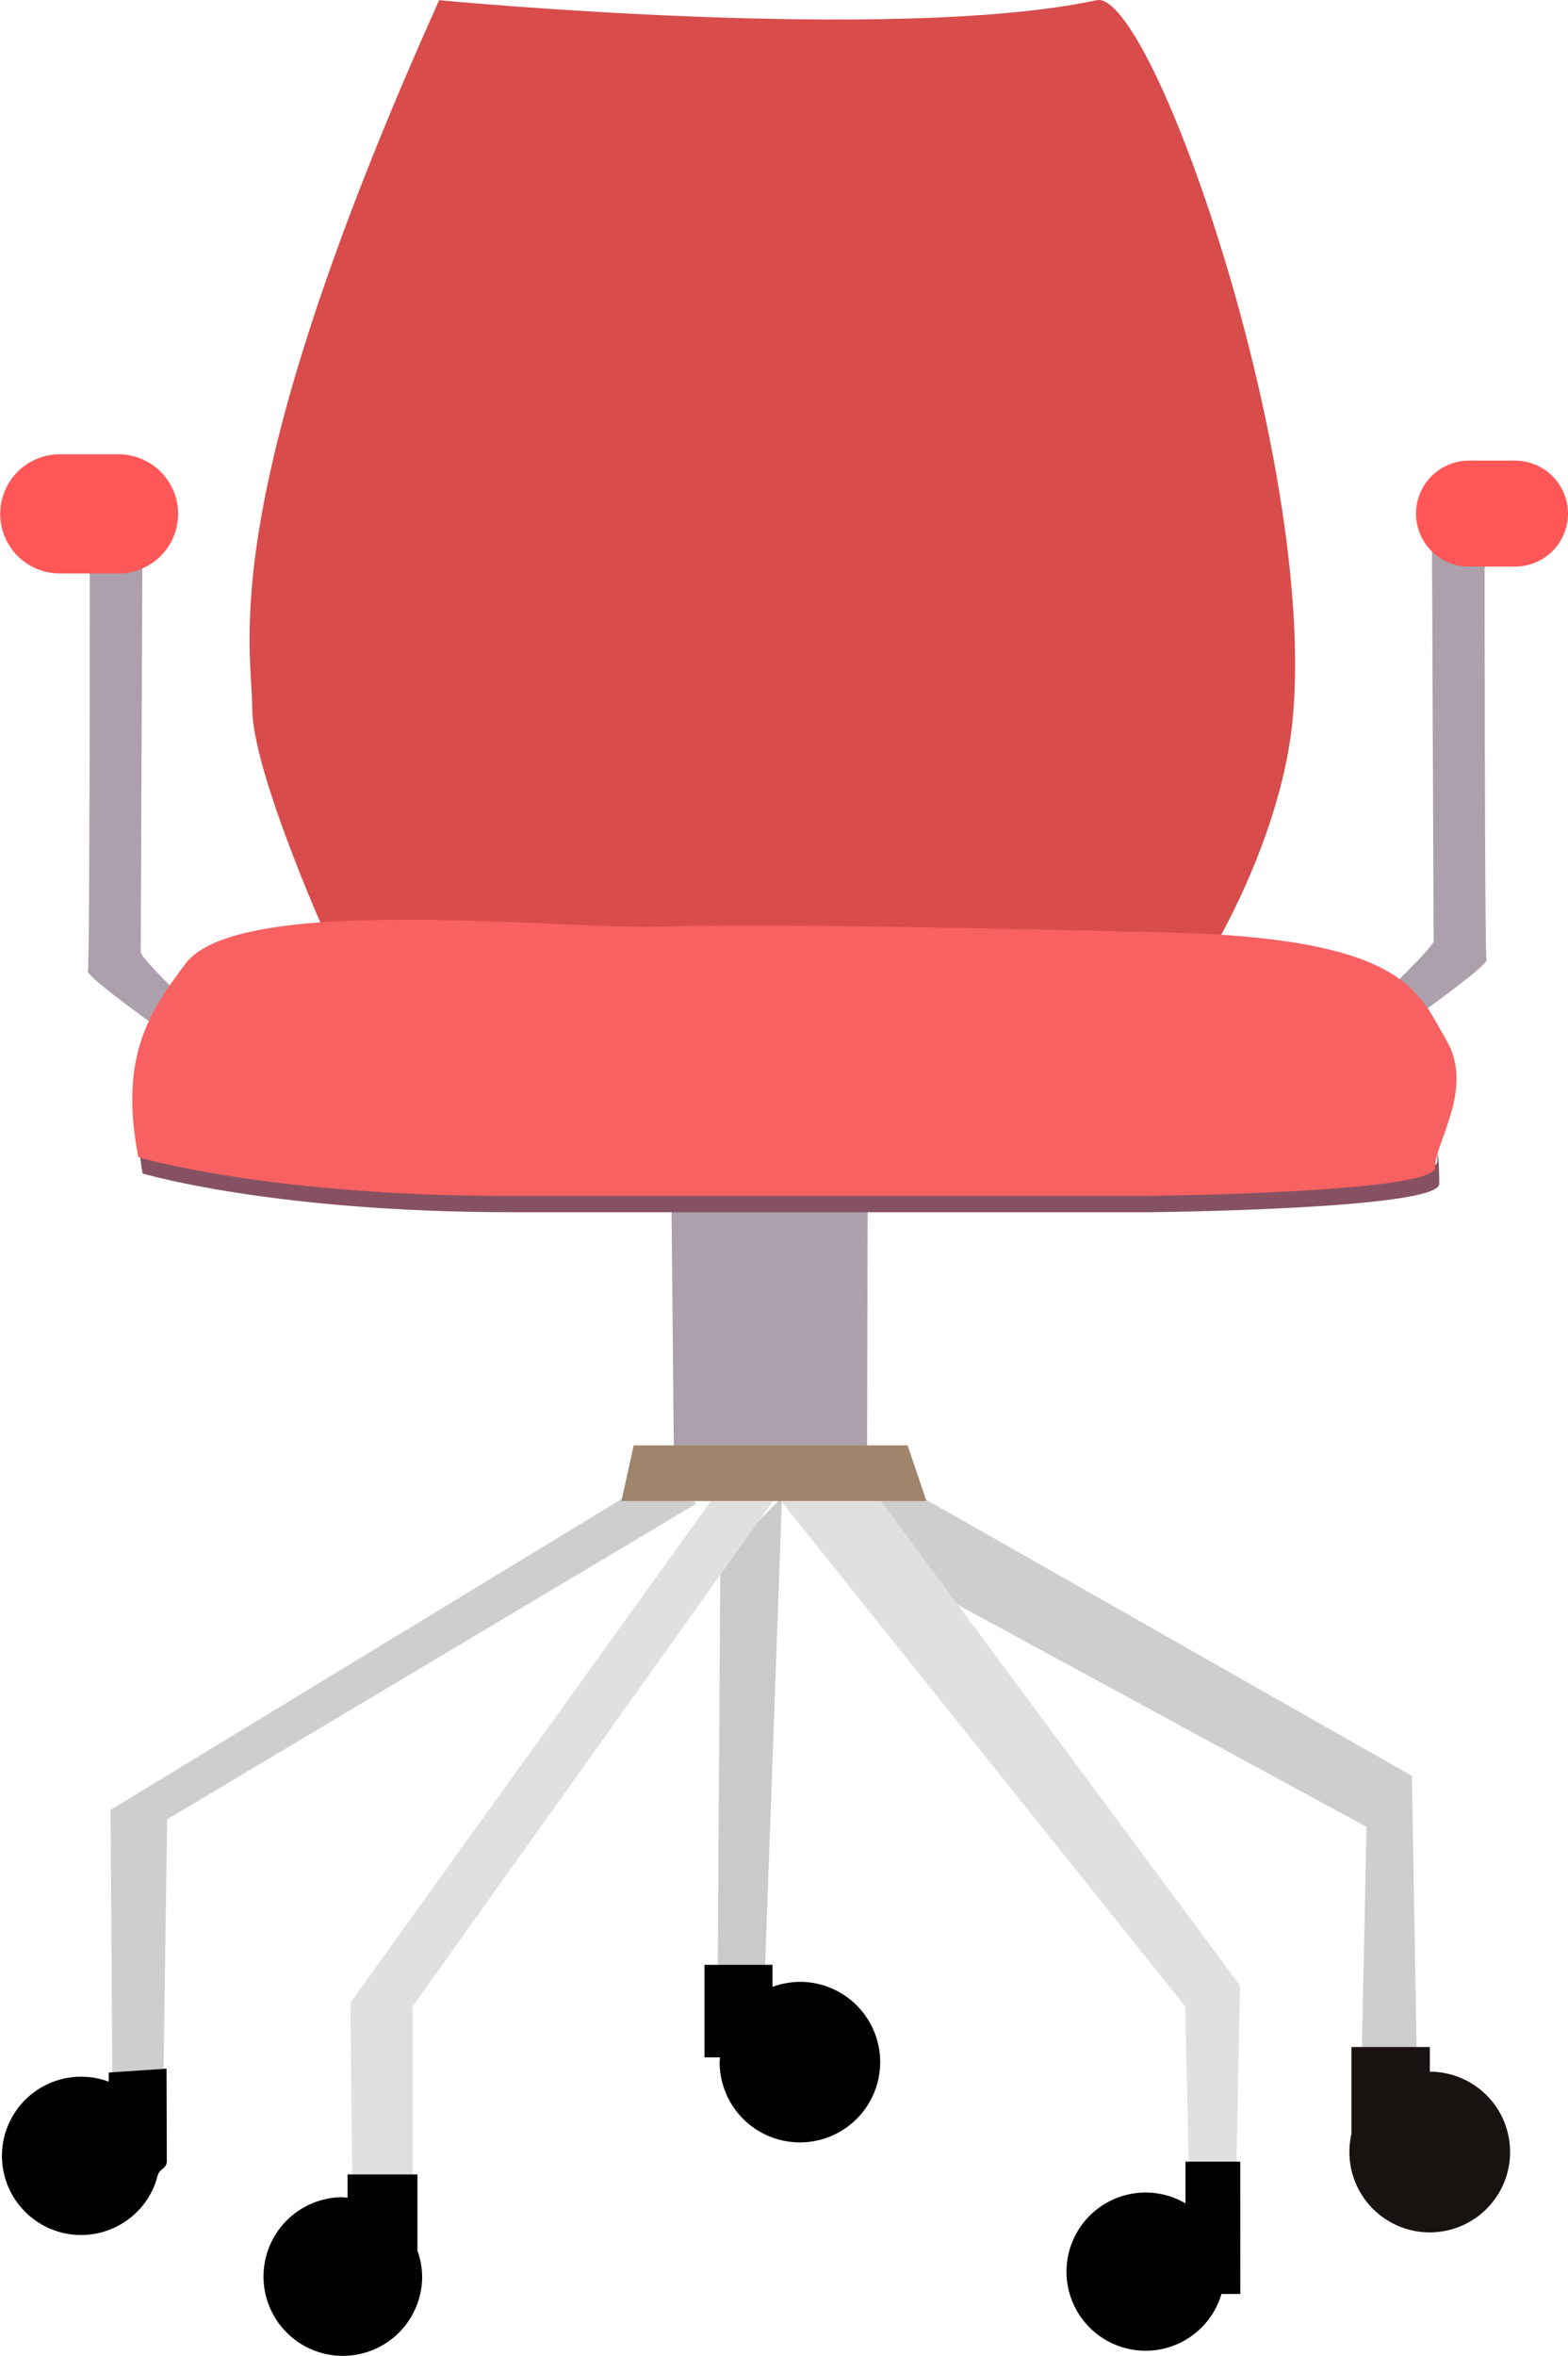
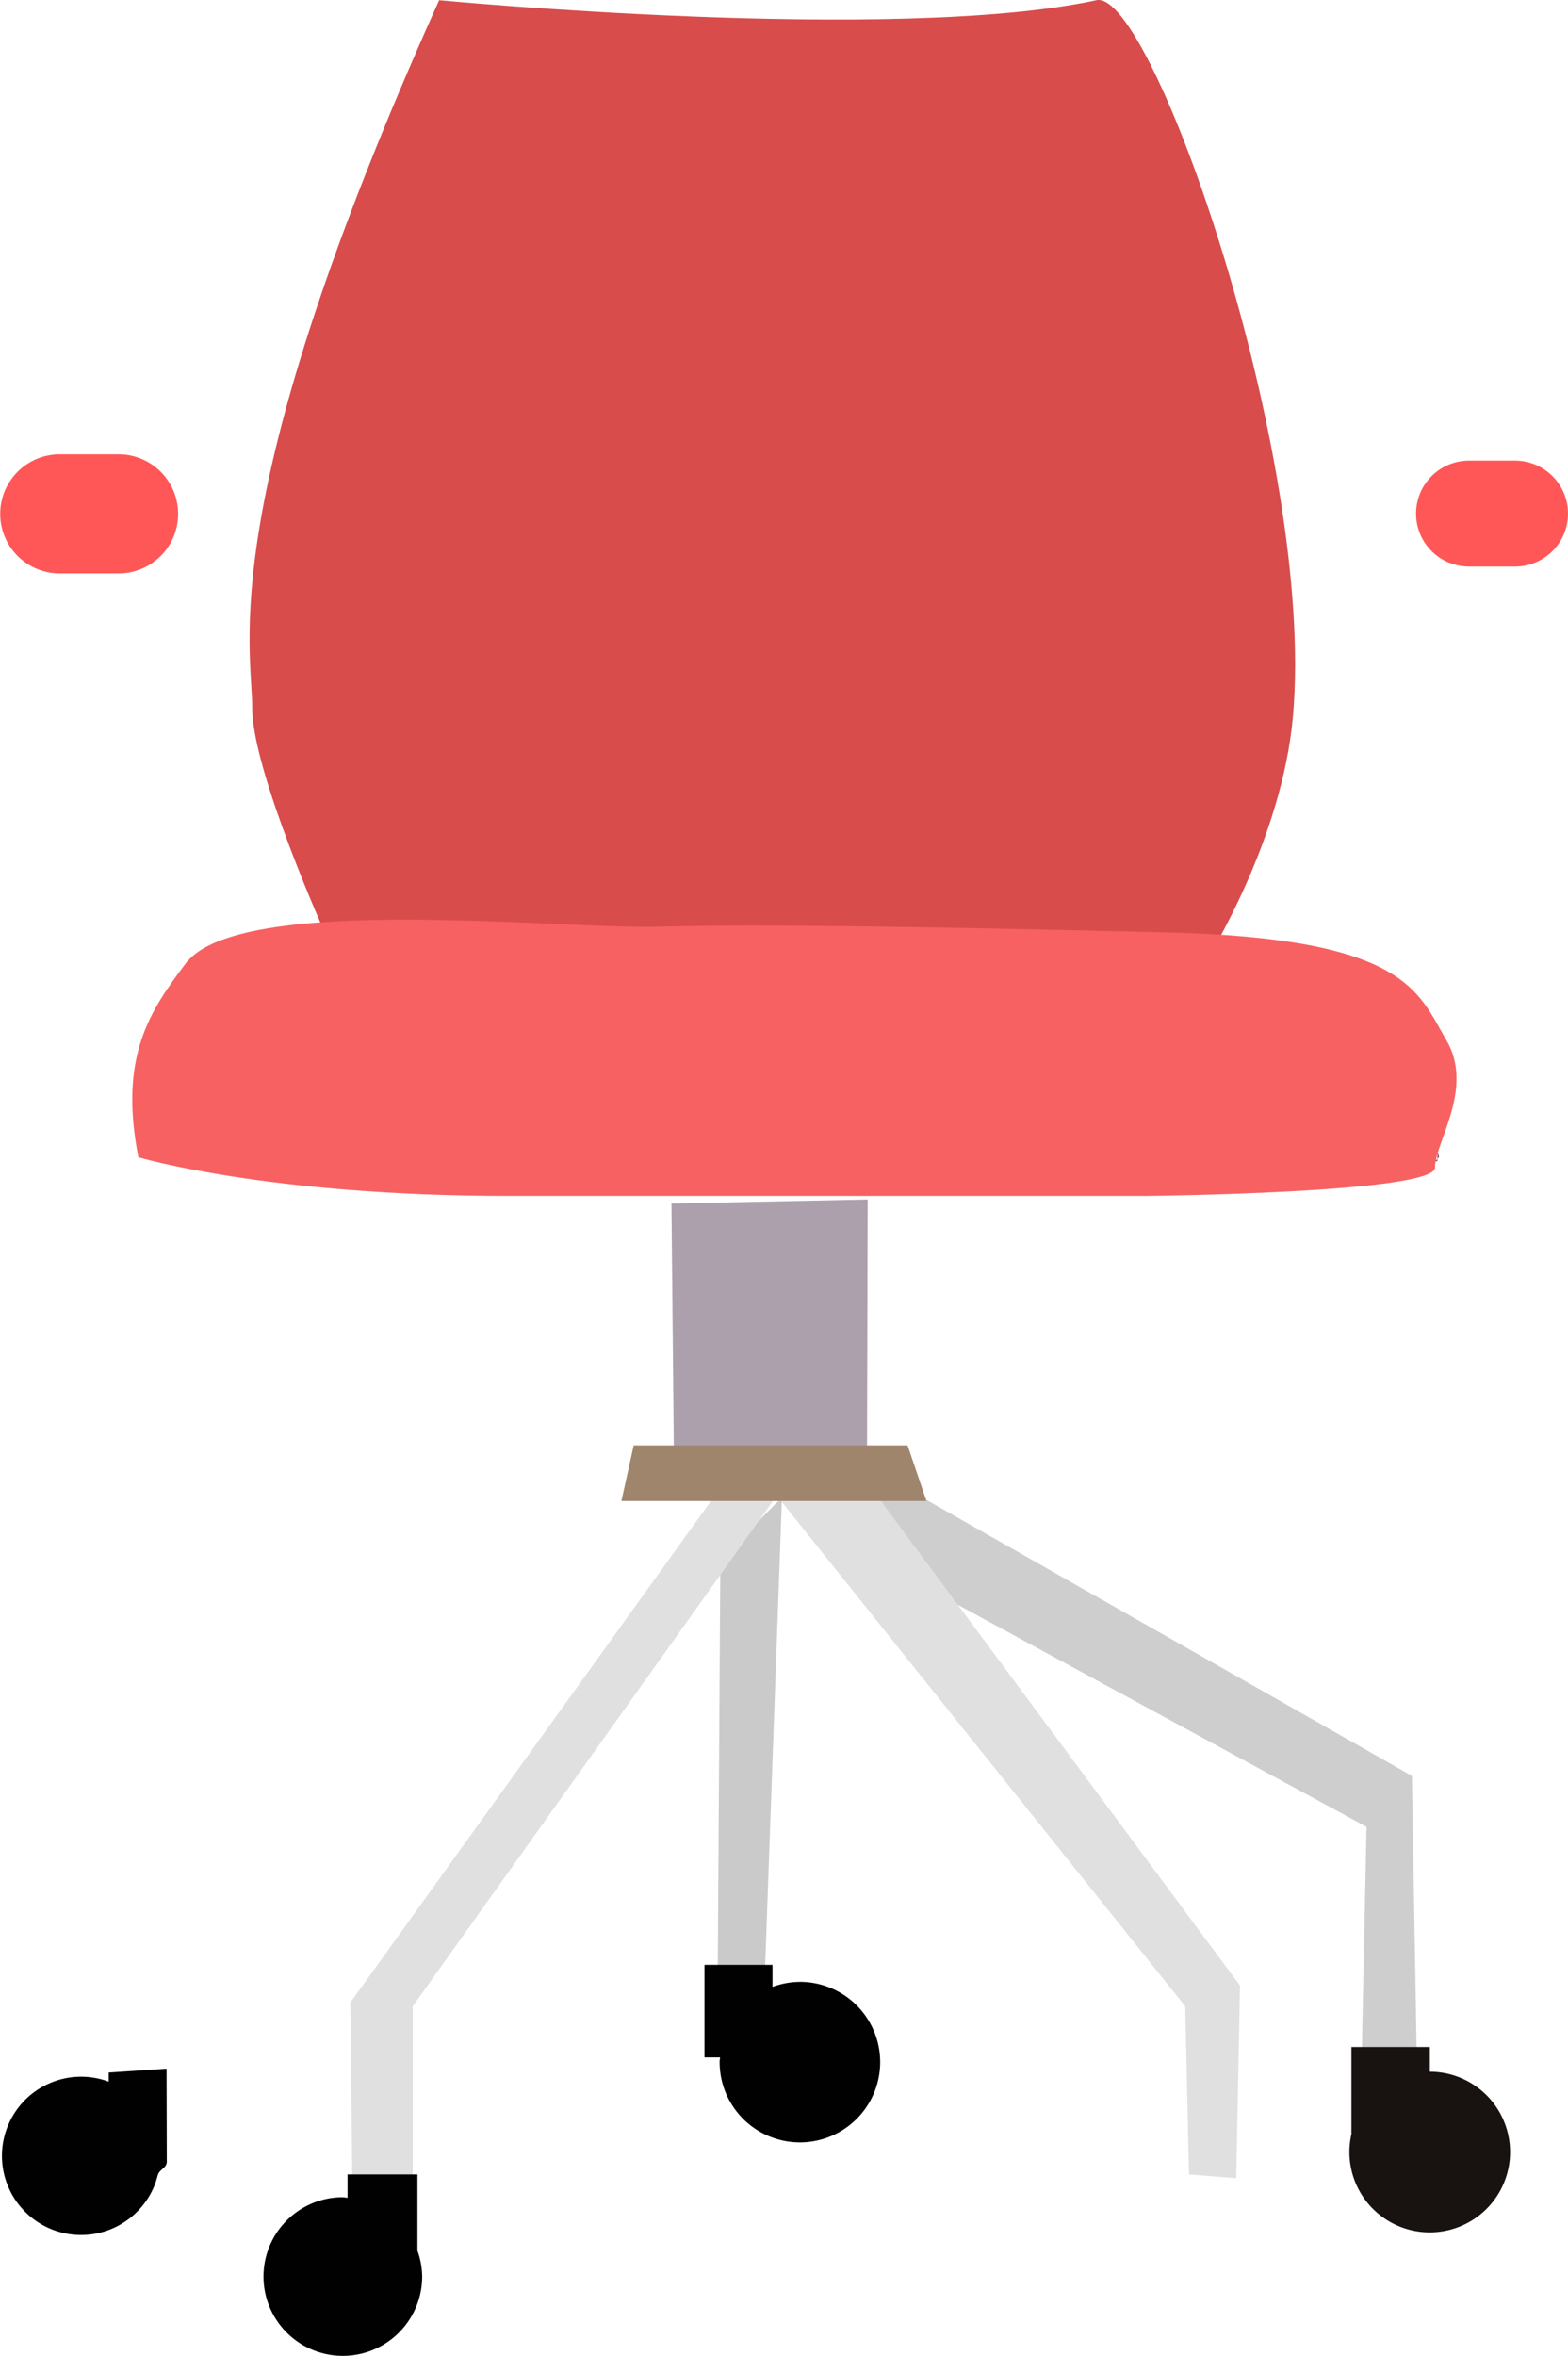
<svg xmlns="http://www.w3.org/2000/svg" viewBox="0 0 677.8 1018.27">
  <defs>
    <style>.cls-1{fill:#cacaca;}.cls-2{fill:#aba0ac;}.cls-3{fill:#d84c4c;}.cls-4{fill:#e0e0e0;}.cls-5{fill:#cecece;}.cls-6{fill:#020101;}.cls-7{fill:#181310;}.cls-8{fill:#9f856c;}.cls-9{fill:#865263;}.cls-10{fill:#f76161;}.cls-11{fill:#ff5757;fill-rule:evenodd;}</style>
  </defs>
  <title>Ресурс 8</title>
  <g id="Слой_2" data-name="Слой 2">
    <g id="_лой_2" data-name="—лой_2">
      <polygon class="cls-1" points="310.27 850.04 311.39 674.14 338.02 647.2 330.68 851.67 310.27 850.04" />
-       <path class="cls-2" d="M13.47,227.08l48.17-9.8s-.82,191.87-.82,194.32,21.23,22.86,21.23,22.86L70.63,445.89S37.15,422.21,38,419.76s.81-178.81.81-178.81L15.1,242.58Z" />
-       <path class="cls-2" d="M667.06,222.18l-48.16-9.8s.82,191.87.82,194.32-21.23,22.86-21.23,22.86L609.91,441s33.47-23.68,32.66-26.13-.82-178.81-.82-178.81l23.68,1.63Z" />
      <path class="cls-3" d="M189.83.09S386.61,18.88,474,.09c23.71-5.1,94.71,197.59,84.92,309.45-4.67,53.29-36.74,104.51-36.74,104.51l-381.3-9.81s-31.84-71-31.84-98S91.85,218.09,189.83.09Z" />
      <path class="cls-2" d="M290.26,520.19l84.81-1.74c0,4.9-.31,122.16-.31,122.16L291.48,648Z" />
      <polygon class="cls-4" points="335.27 647.2 178.4 867.19 178.4 943.94 152.28 941.49 151.46 865.56 312.3 641.84 335.27 647.2" />
-       <polygon class="cls-5" points="70.63 899.03 72.26 786.35 300.87 650.01 289.44 635.31 47.77 782.28 48.58 900.66 70.63 899.03" />
      <polygon class="cls-5" points="588.67 886.38 590.72 789.63 392.32 681.85 366.19 643.48 377.62 635.31 610.32 767.58 612.36 885.56 588.67 886.38" />
      <path class="cls-6" d="M68.17,940.3c.71-2.76,3.93-3.09,3.93-6.06S72,894.13,72,894.13l-25,1.68v3.95a34.21,34.21,0,1,0,20.33,43.4Z" />
      <path class="cls-6" d="M180.45,972.8V939.85H150.24v10.09c-.82-.06-1.6-.25-2.45-.25A34.29,34.29,0,1,0,182.49,984,33.79,33.79,0,0,0,180.45,972.8Z" />
      <path class="cls-6" d="M345.77,856.61a35,35,0,0,0-11.84,2.18v-9.53H304.54v40h6.71c0,.56-.17,1.07-.17,1.64a34.7,34.7,0,1,0,34.69-34.3Z" />
      <path class="cls-7" d="M618.07,895.4V884.78H584.18v37.66a34.73,34.73,0,1,0,33.88-27Z" />
      <polygon class="cls-4" points="513.97 939.85 512.34 867.19 337.1 648.12 374.76 640.61 536.01 858.21 534.39 941.49 513.97 939.85" />
      <polygon class="cls-8" points="400.49 648.78 268.62 648.78 273.93 624.74 392.32 624.74 400.49 648.78" />
-       <path class="cls-6" d="M536.12,934.34H512.44v18A34.19,34.19,0,1,0,528,991.53h8.15Z" />
-       <path class="cls-9" d="M621.33,501.91c0,11-124.92,12.25-124.92,12.25H220.85c-104.11,0-160-16.74-160-16.74-.74-3.8-.65,2.24.82,9.8,0,0,55.92,16.74,160,16.74H497.23s124.92-1.22,124.92-12.25C622.15,502.24,621.33,494.14,621.33,501.91Z" />
+       <path class="cls-9" d="M621.33,501.91H220.85c-104.11,0-160-16.74-160-16.74-.74-3.8-.65,2.24.82,9.8,0,0,55.92,16.74,160,16.74H497.23s124.92-1.22,124.92-12.25C622.15,502.24,621.33,494.14,621.33,501.91Z" />
      <path class="cls-10" d="M59.81,500.18s55.93,16.74,160,16.74H495.39s124.92-1.22,124.92-12.25,17.15-34.29,4.9-55.11S608.07,405.47,504,403s-176.36-3.67-219.22-2.45S103.09,385.89,80.22,416.49C65.11,436.72,51.24,456.1,59.81,500.18Z" />
      <path class="cls-11" d="M77,222.11a25.75,25.75,0,0,1-25.75,25.75H25.84A25.75,25.75,0,0,1,.09,222.11h0a25.75,25.75,0,0,1,25.75-25.75H51.22A25.75,25.75,0,0,1,77,222.11Z" />
      <path class="cls-11" d="M677.8,222a22.89,22.89,0,0,1-22.89,22.89H635A22.89,22.89,0,0,1,612.12,222h0A22.89,22.89,0,0,1,635,199.1h19.9A22.89,22.89,0,0,1,677.8,222Z" />
    </g>
  </g>
</svg>